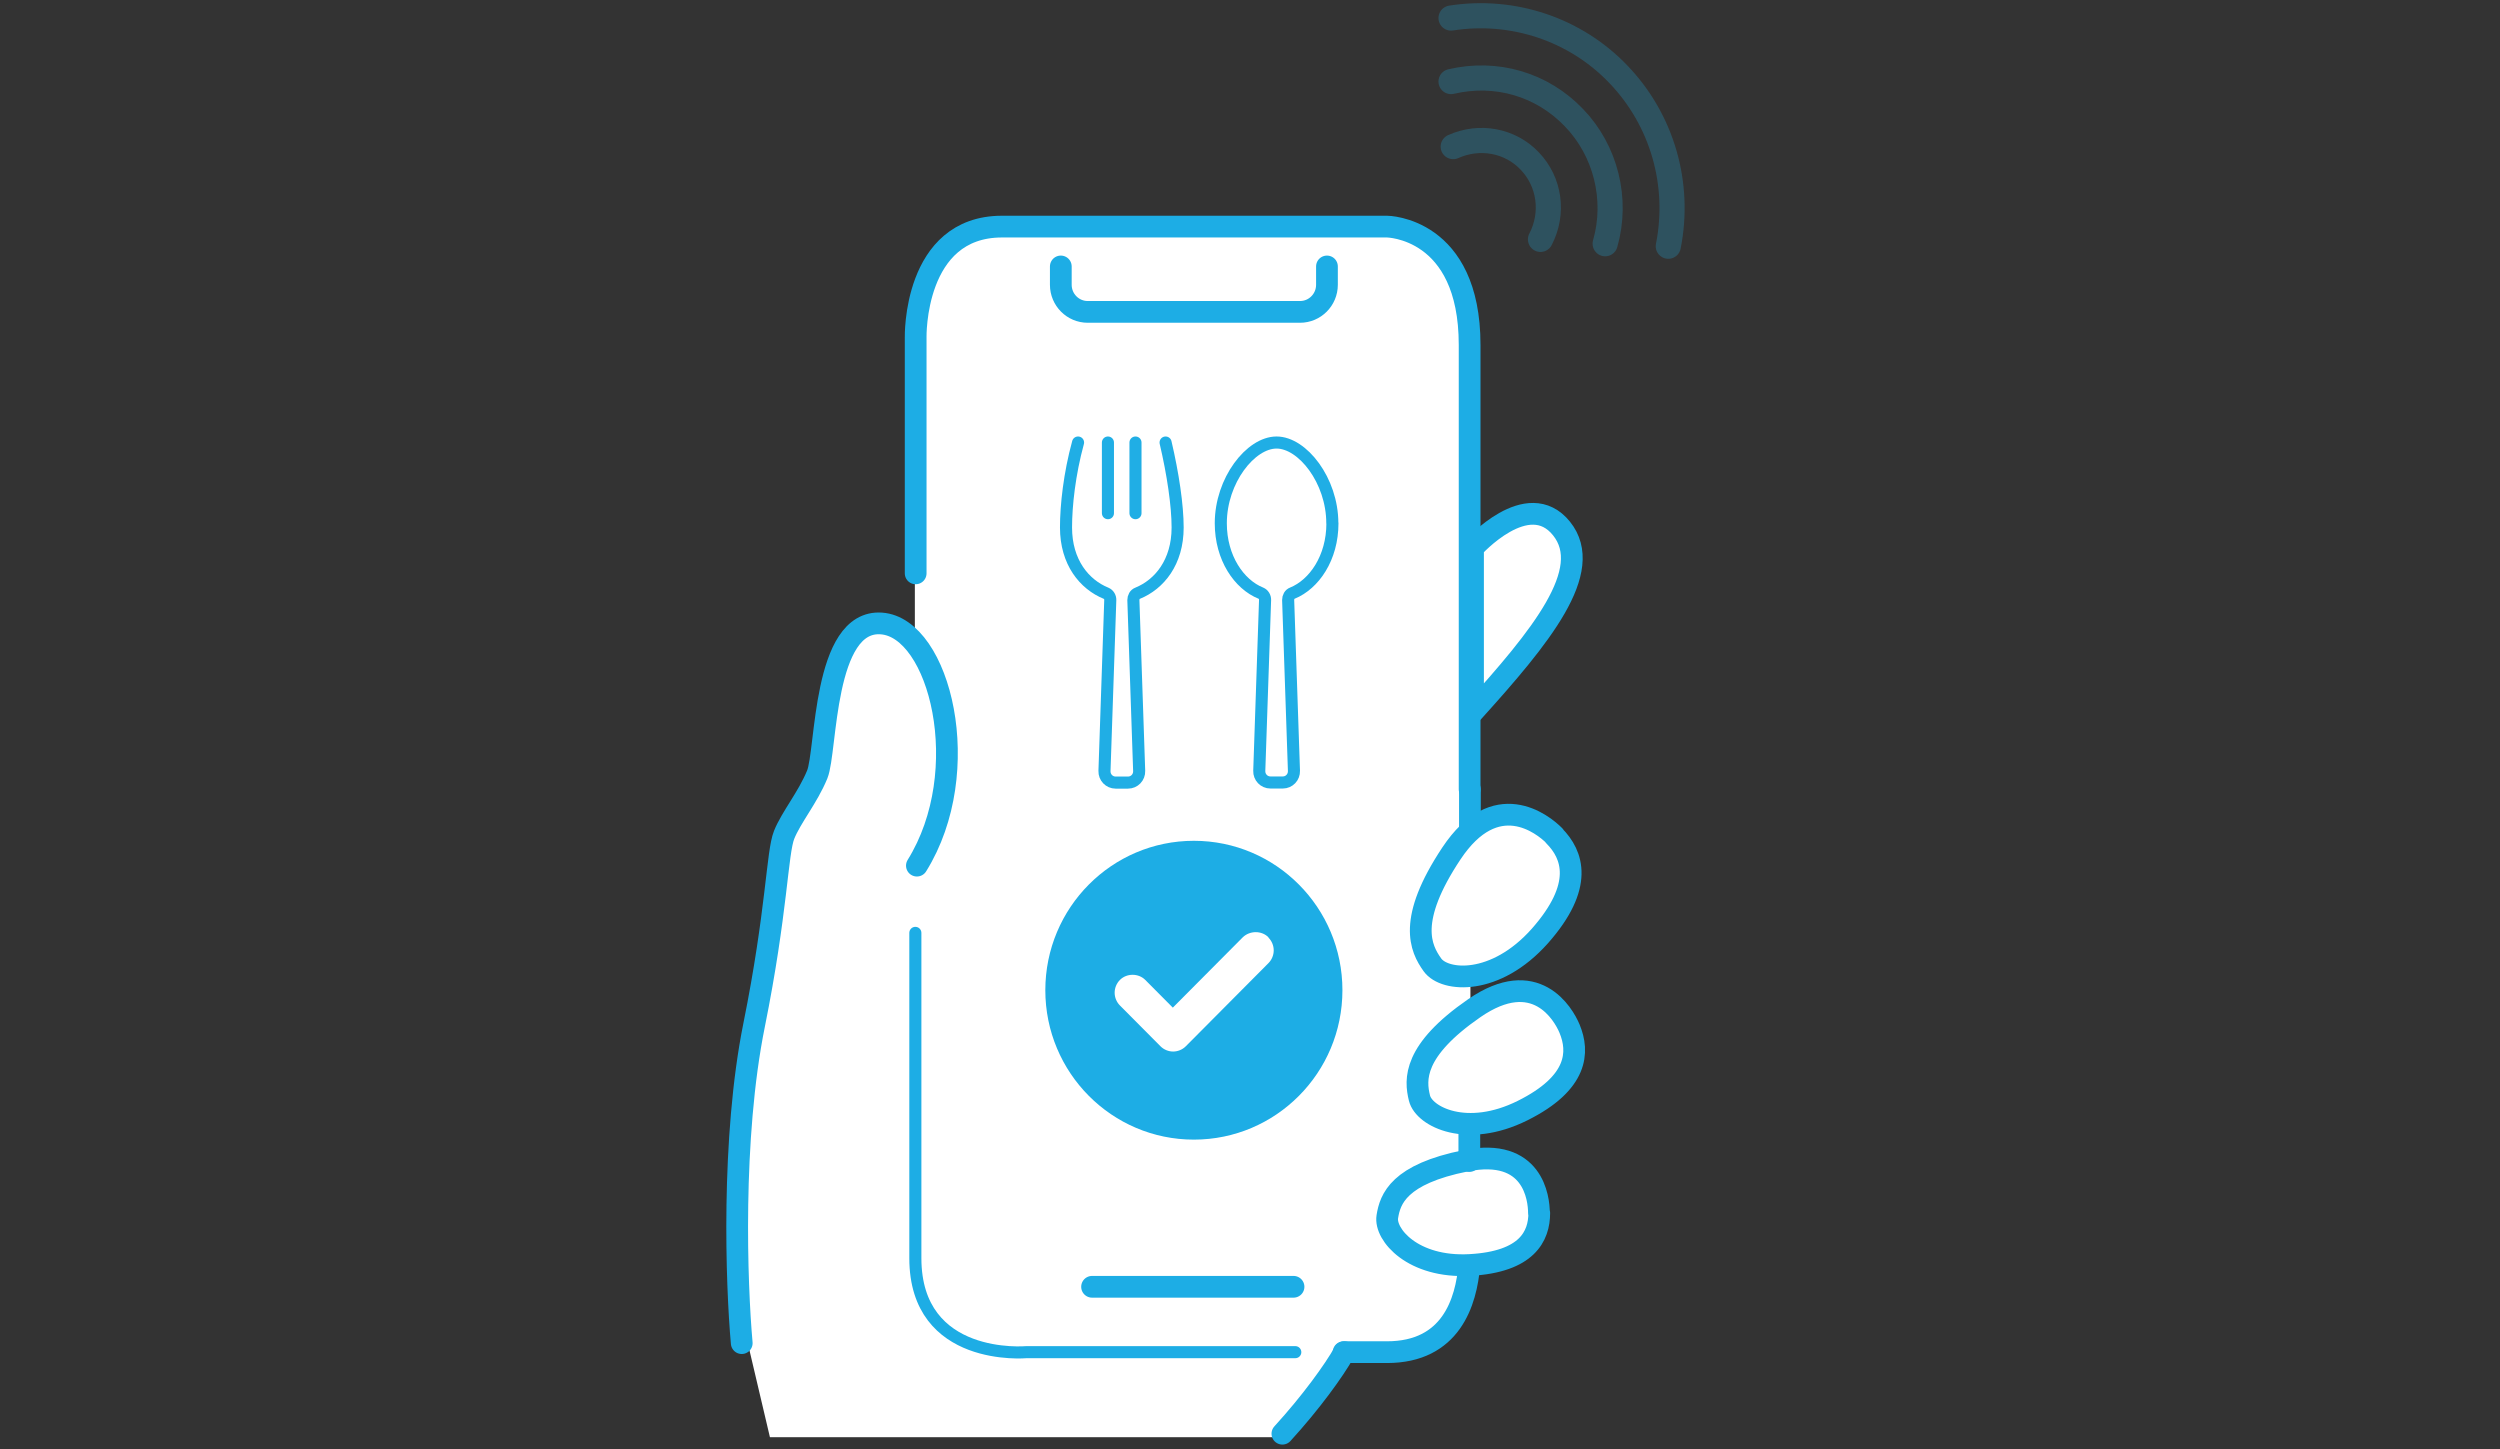
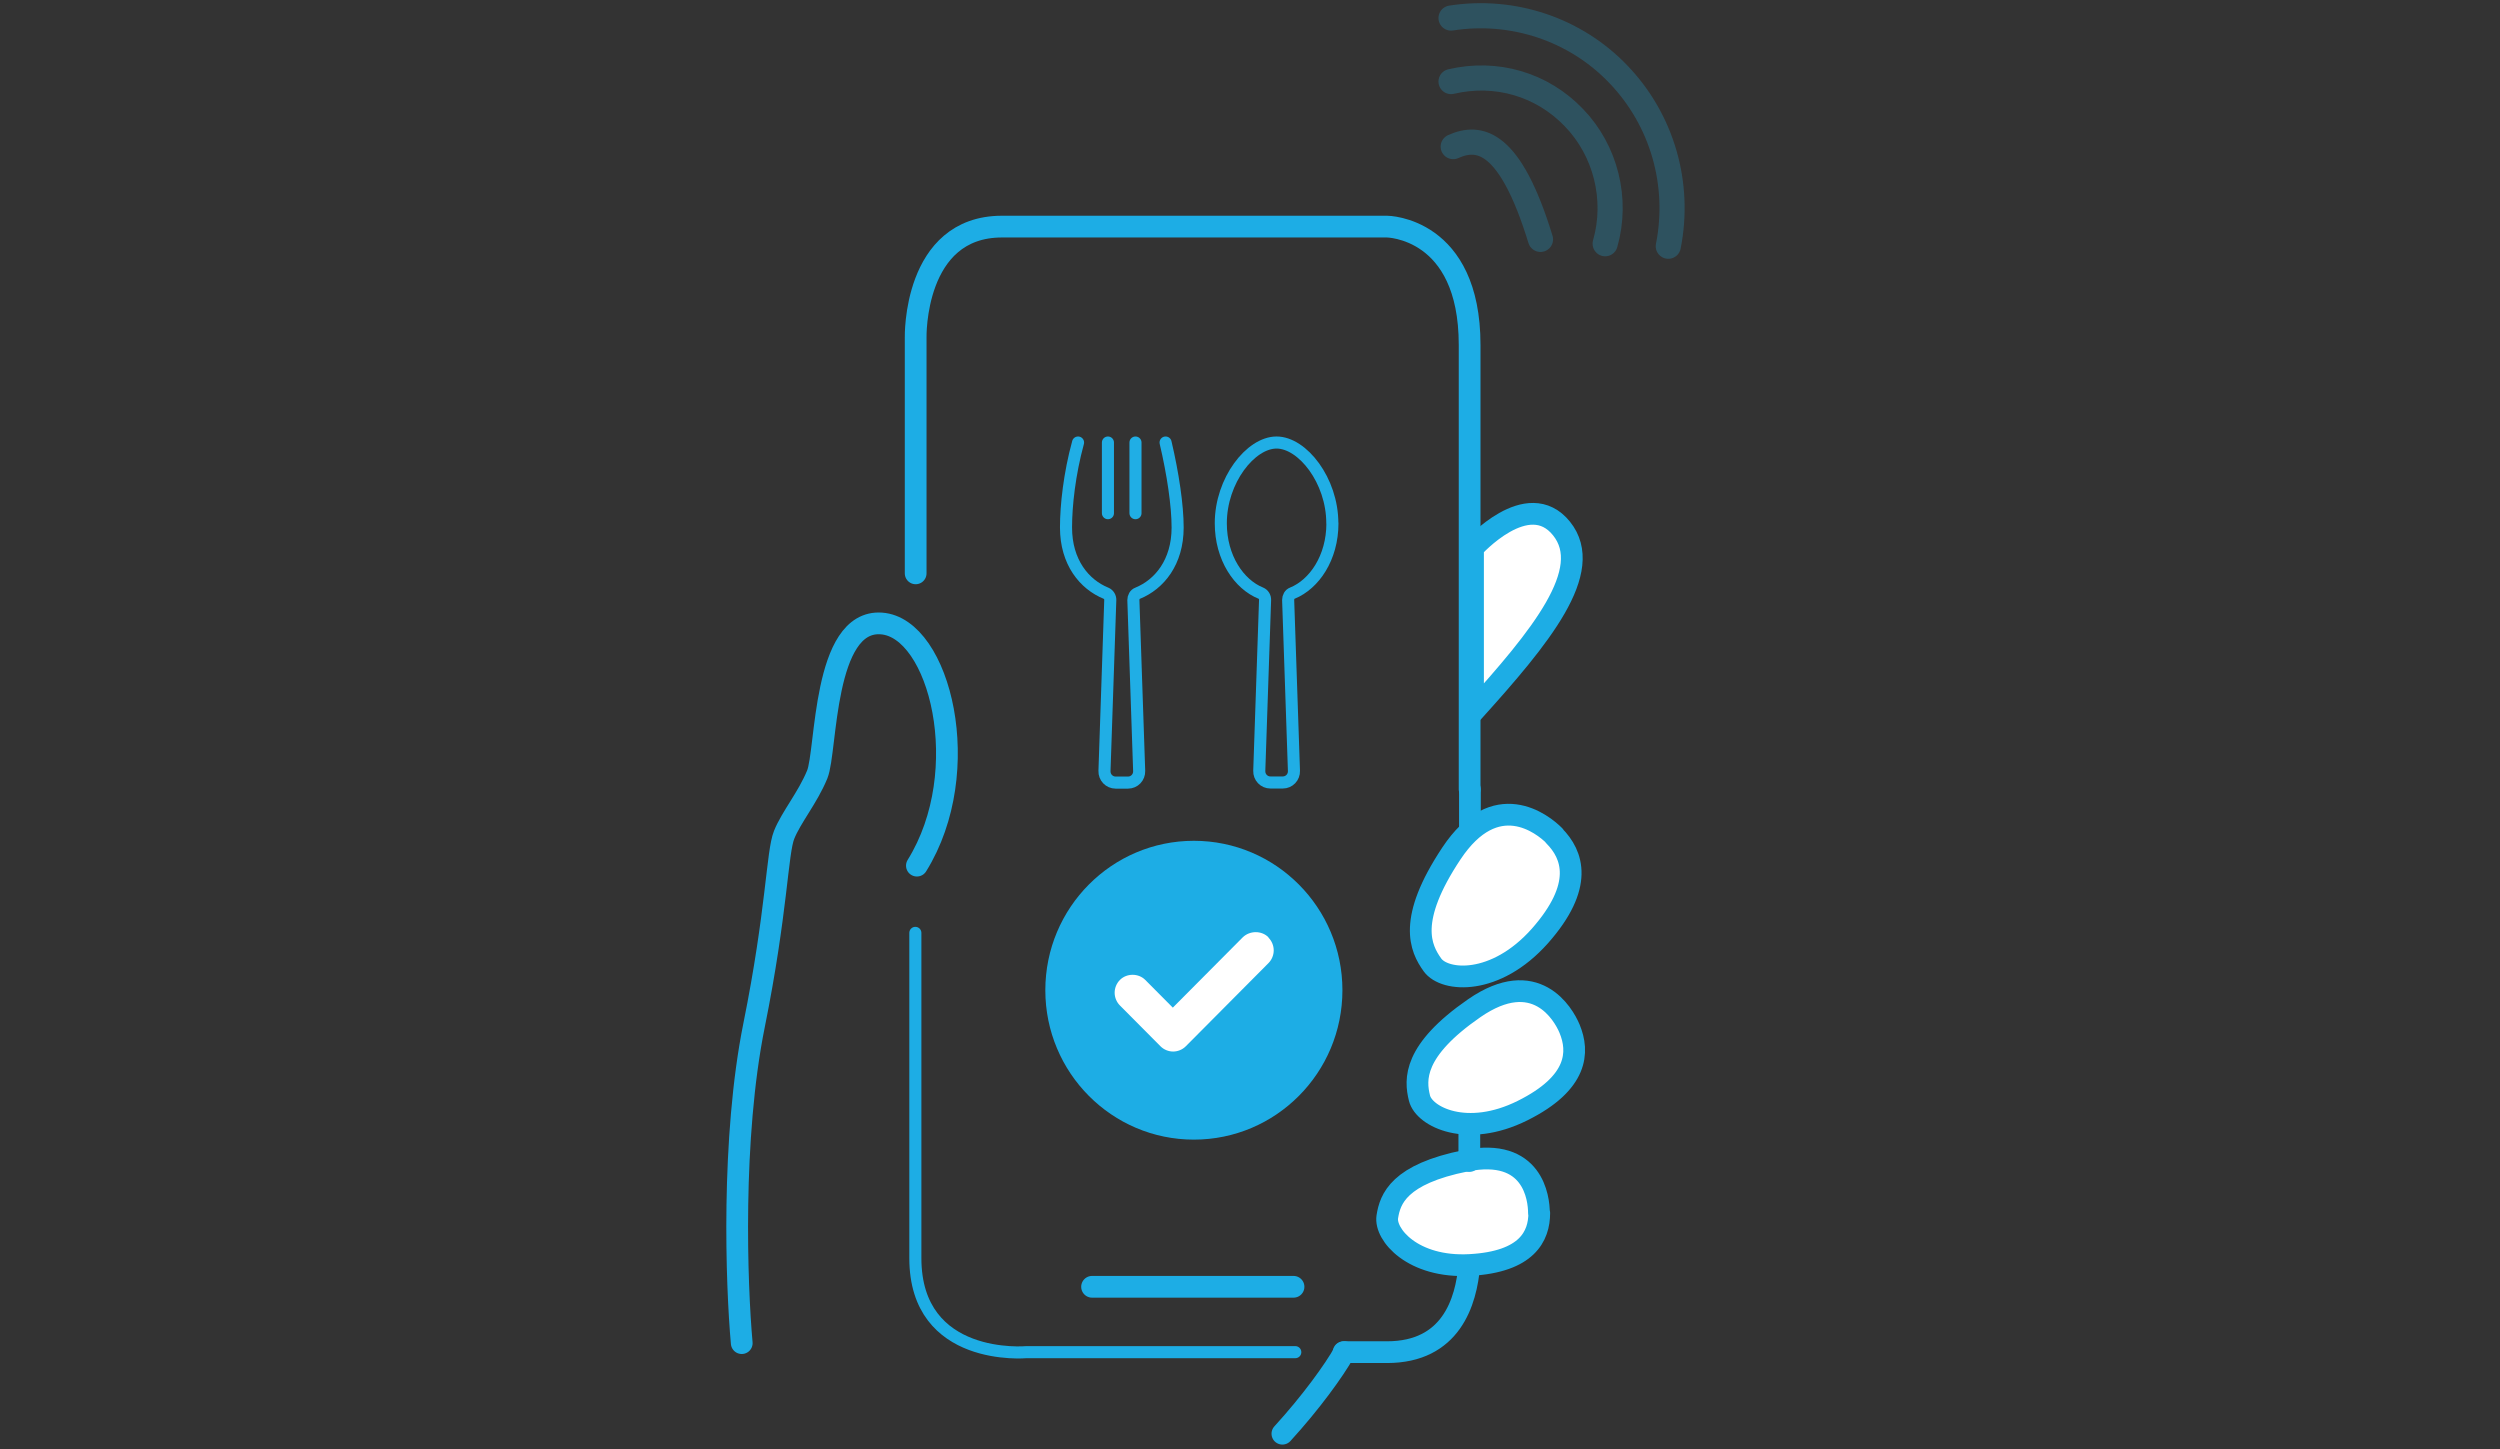
<svg xmlns="http://www.w3.org/2000/svg" width="207" height="120" viewBox="0 0 207 120" fill="none">
  <rect x="0" y="0" width="207" height="120" fill="#333333" stroke="none" />
-   <path d="M63.75 76.5C59.75 95 61.25 106.667 61.75 110.5L63.75 119H106.25L111.75 111.5L76.75 71C82.25 56.5 73.75 50 71.25 51.5C69.25 52.7 68.083 60.667 67.75 64.5L64.75 68.5L63.75 76.5Z" fill="white" />
-   <rect x="75.75" y="19" width="46" height="93" rx="6" fill="white" />
  <g clip-path="url(#clip0_3009_8068)">
    <path d="M75.791 77.242V79.201C75.791 79.201 75.791 95.541 75.791 104.175C75.791 112.809 84.99 111.959 84.99 111.959H107.25" stroke="#1DADE5" stroke-linecap="round" stroke-linejoin="round" />
    <path d="M121.659 104.742C121.403 107.809 120.147 111.959 114.843 111.959H111.25" stroke="#1DADE5" stroke-width="1.8" stroke-linecap="round" stroke-linejoin="round" />
    <path d="M121.71 65.361V68.66" stroke="#1DADE5" stroke-width="1.8" stroke-linecap="round" stroke-linejoin="round" />
    <path d="M75.817 47.474V27.938C75.817 27.938 75.612 18.763 82.966 18.763H114.843C114.843 18.763 121.685 18.814 121.685 28.557V65.361" stroke="#1DADE5" stroke-width="1.8" stroke-linecap="round" stroke-linejoin="round" />
    <path d="M61.416 111.211C60.98 106.366 60.544 94.278 62.441 84.871C64.337 75.464 64.337 70.593 64.926 69.124C65.516 67.654 66.874 66.056 67.668 64.124C68.462 62.191 68.129 51.288 72.972 51.623C77.815 51.959 80.788 63.84 75.919 71.675" stroke="#1DADE5" stroke-width="1.8" stroke-linecap="round" stroke-linejoin="round" />
    <path d="M128.706 69.201C127.707 68.196 123.837 65.155 120.173 70.67C116.509 76.186 117.611 78.505 118.61 79.897C119.609 81.289 123.812 81.649 127.502 77.5C131.166 73.35 130.243 70.773 128.68 69.201H128.706Z" fill="white" stroke="#1DADE5" stroke-width="1.8" stroke-linecap="round" stroke-linejoin="round" />
    <path d="M121.966 45.361C121.966 45.361 126.502 40.283 129.295 43.763C132.088 47.242 127.578 52.732 121.966 58.943V45.361Z" fill="white" stroke="#1DADE5" stroke-width="1.8" stroke-linecap="round" stroke-linejoin="round" />
    <path d="M129.961 85.18C129.449 83.943 127.142 79.974 122.069 83.479C116.995 86.985 117.149 89.382 117.533 90.928C117.918 92.474 121.454 94.253 126.066 91.959C130.679 89.665 130.755 87.088 129.961 85.18Z" fill="white" stroke="#1DADE5" stroke-width="1.8" stroke-linecap="round" stroke-linejoin="round" />
    <path d="M127.425 100.438C127.425 99.201 126.938 95 121.377 96.108C115.817 97.217 115.099 99.278 114.869 100.748C114.638 102.217 116.97 105 121.71 104.742C126.451 104.485 127.45 102.345 127.45 100.438H127.425Z" fill="white" stroke="#1DADE5" stroke-width="1.8" stroke-linecap="round" stroke-linejoin="round" />
    <path d="M90.423 106.546H107.104" stroke="#1DADE5" stroke-width="1.8" stroke-linecap="round" stroke-linejoin="round" />
    <path d="M111.307 111.959C110.461 113.479 108.514 116.16 106.182 118.711" stroke="#1DADE5" stroke-width="1.8" stroke-linecap="round" stroke-linejoin="round" />
-     <path d="M87.835 22.062V23.582C87.835 24.82 88.834 25.825 90.064 25.825H107.642C108.872 25.825 109.872 24.82 109.872 23.582V22.062" stroke="#1DADE5" stroke-width="1.8" stroke-linecap="round" stroke-linejoin="round" />
    <path d="M121.66 93.067V96.134" stroke="#1DADE5" stroke-width="1.8" stroke-linecap="round" stroke-linejoin="round" />
    <path d="M98.853 94.361C105.646 94.361 111.153 88.822 111.153 81.99C111.153 75.157 105.646 69.618 98.853 69.618C92.06 69.618 86.553 75.157 86.553 81.99C86.553 88.822 92.06 94.361 98.853 94.361Z" fill="#1DADE5" />
    <path d="M105.028 77.608C104.465 77.041 103.491 77.041 102.902 77.608L97.11 83.433L94.83 81.139C94.266 80.572 93.292 80.572 92.729 81.139C92.447 81.423 92.293 81.809 92.293 82.196C92.293 82.582 92.447 82.969 92.729 83.252L96.085 86.629C96.367 86.912 96.752 87.067 97.136 87.067C97.52 87.067 97.905 86.912 98.187 86.629L105.028 79.747C105.31 79.464 105.464 79.077 105.464 78.691C105.464 78.304 105.31 77.917 105.028 77.634V77.608Z" fill="white" />
    <path d="M110.316 43.326C110.316 39.775 107.841 36.641 105.699 36.641C103.557 36.641 101.082 39.775 101.082 43.326C101.082 46.2 102.596 48.388 104.397 49.112C104.619 49.204 104.757 49.436 104.748 49.677L104.268 63.826C104.249 64.354 104.665 64.79 105.191 64.79H106.216C106.742 64.79 107.158 64.354 107.139 63.826L106.659 49.677C106.659 49.436 106.779 49.195 107.01 49.112C108.811 48.379 110.325 46.2 110.325 43.326H110.316Z" stroke="#20AEE5" stroke-linecap="round" stroke-linejoin="round" />
    <path d="M89.263 36.641C88.552 39.237 88.266 41.852 88.266 43.678C88.266 46.553 89.78 48.388 91.581 49.121C91.802 49.214 91.941 49.445 91.931 49.686L91.451 63.835C91.433 64.364 91.848 64.799 92.375 64.799H93.4C93.926 64.799 94.341 64.364 94.323 63.835L93.843 49.686C93.843 49.445 93.963 49.204 94.194 49.121C95.994 48.388 97.508 46.553 97.508 43.678C97.508 41.852 97.121 39.237 96.511 36.641" stroke="#20AEE5" stroke-linecap="round" stroke-linejoin="round" />
    <path d="M91.737 36.641V42.492" stroke="#20AEE5" stroke-linecap="round" stroke-linejoin="round" />
    <path d="M94.018 36.641V42.492" stroke="#20AEE5" stroke-linecap="round" stroke-linejoin="round" />
    <g opacity="0.25">
      <path d="M138.135 20.387C139.16 15.232 137.623 9.923 134.01 6.16C130.448 2.423 125.246 0.696 120.147 1.495" stroke="#20AEE5" stroke-width="2.081" stroke-linecap="round" stroke-linejoin="round" />
      <path d="M132.908 20.18C133.959 16.495 132.959 12.474 130.32 9.742C127.681 6.985 123.888 5.876 120.147 6.753" stroke="#20AEE5" stroke-width="2.081" stroke-linecap="round" stroke-linejoin="round" />
-       <path d="M127.552 19.82C128.68 17.655 128.321 15.052 126.655 13.325C125.041 11.624 122.504 11.16 120.326 12.139" stroke="#20AEE5" stroke-width="2.081" stroke-linecap="round" stroke-linejoin="round" />
+       <path d="M127.552 19.82C125.041 11.624 122.504 11.16 120.326 12.139" stroke="#20AEE5" stroke-width="2.081" stroke-linecap="round" stroke-linejoin="round" />
    </g>
  </g>
  <defs>
    <clipPath id="clip0_3009_8068">
      <rect width="80" height="120" fill="white" transform="translate(59.75)" />
    </clipPath>
  </defs>
</svg>